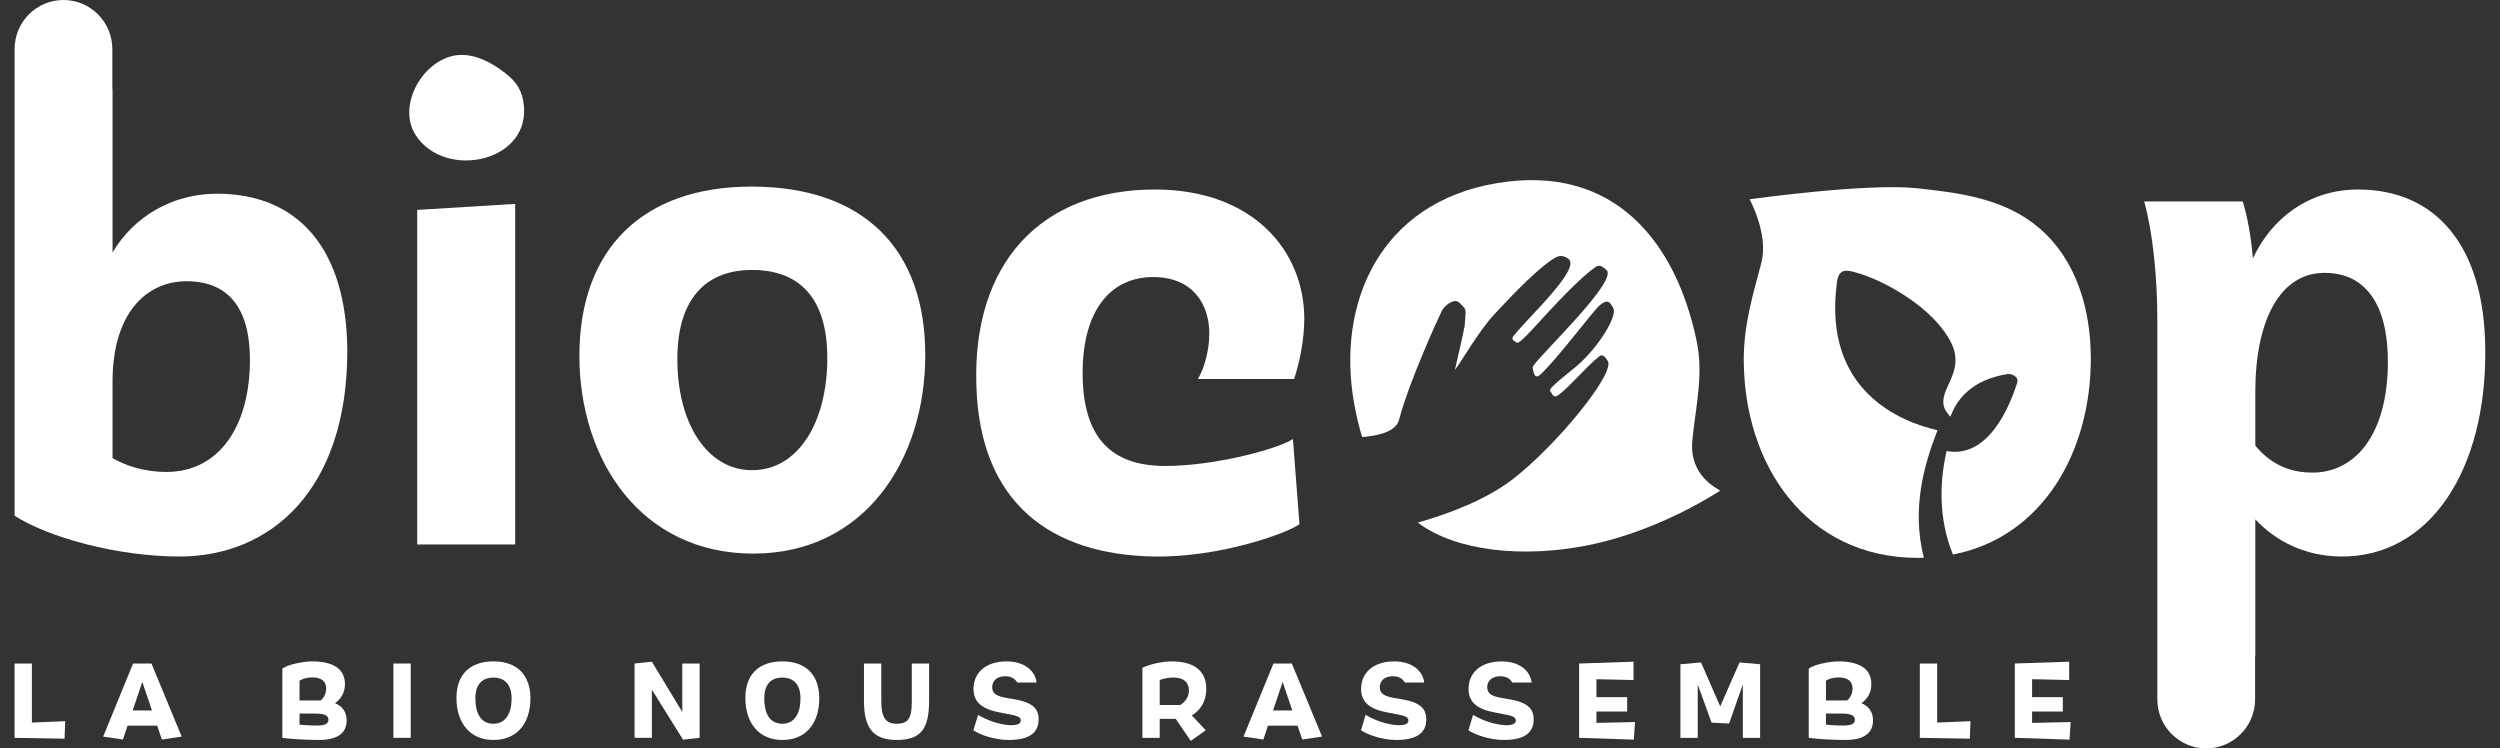
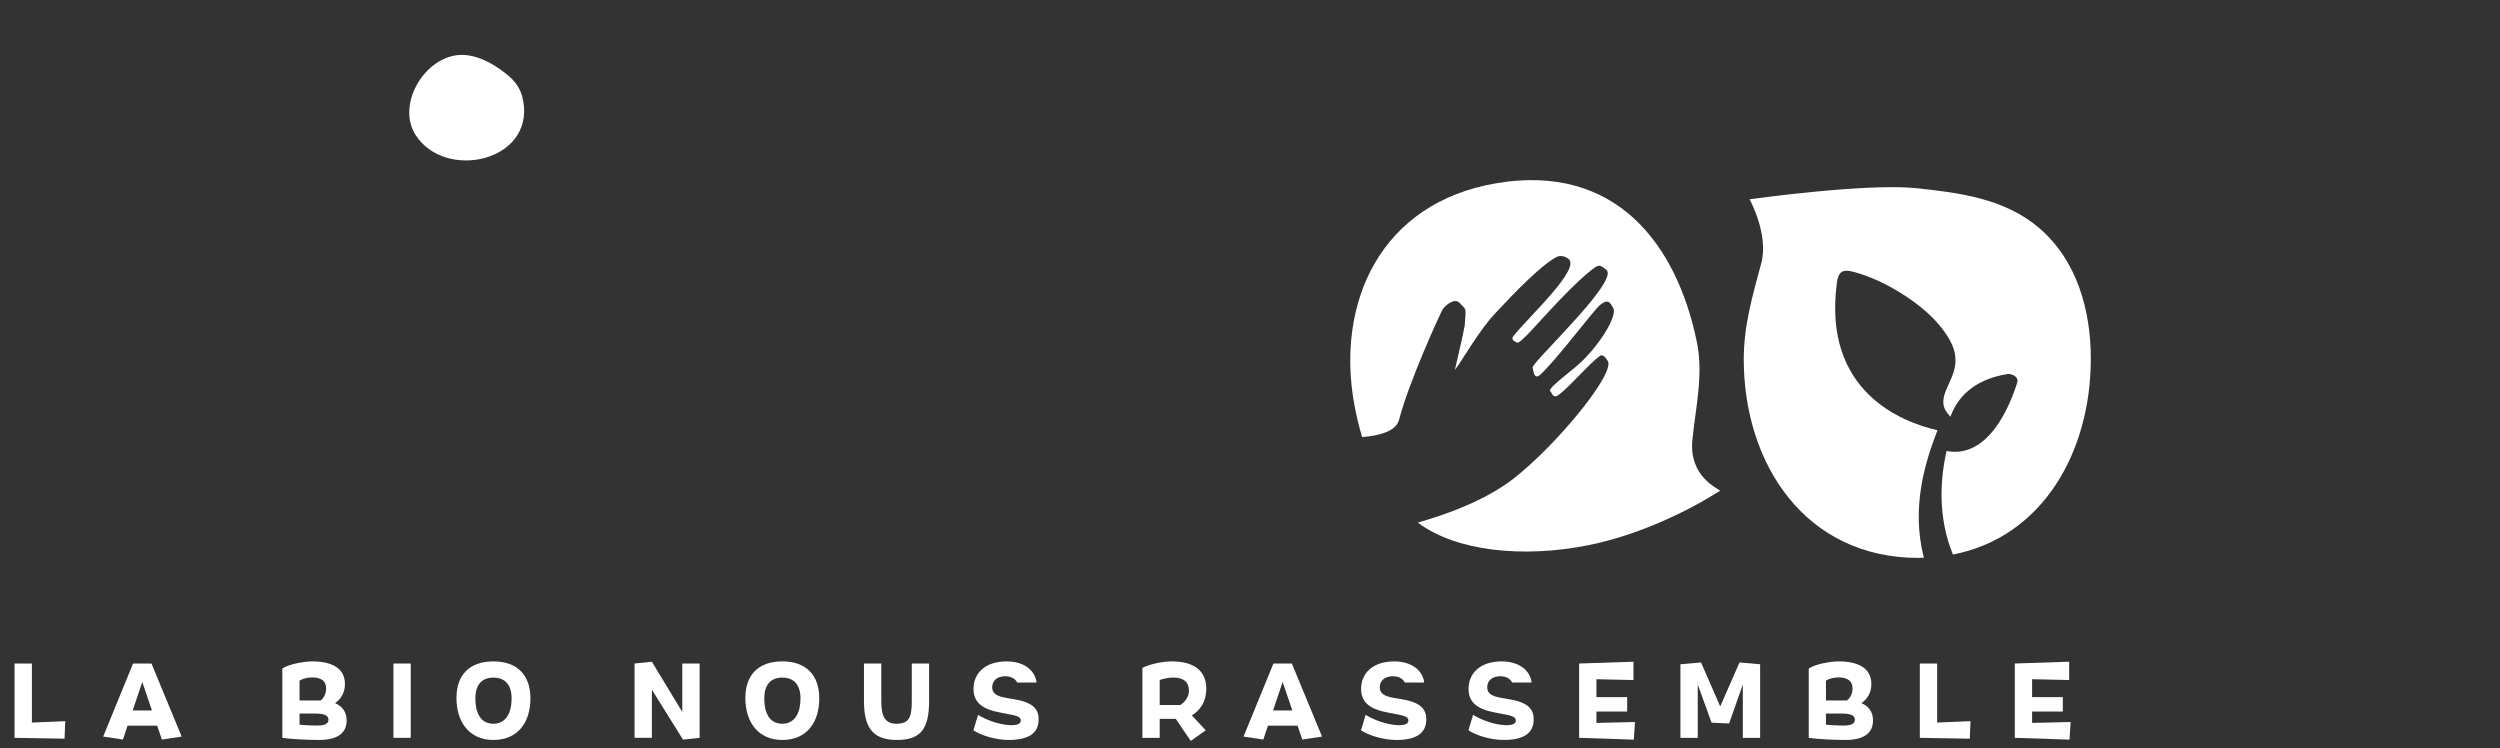
<svg xmlns="http://www.w3.org/2000/svg" width="157" height="47" viewBox="0 0 157 47" fill="none">
  <rect x="0" y="0" width="157" height="47" fill="#333333" stroke="none" />
  <path d="M2.003 41.669H0.915V46.336L4.053 46.389L4.097 45.29L2.003 45.377V41.669Z" fill="white" />
  <path d="M8.357 41.669L6.48 46.257L7.72 46.443L8.012 45.57H9.869L10.168 46.443L11.409 46.257L9.512 41.669H8.357ZM8.332 44.619L8.936 42.827L9.544 44.619H8.332Z" fill="white" />
  <path d="M21.04 44.16C21.424 43.886 21.663 43.492 21.663 42.966C21.663 41.947 20.827 41.535 19.595 41.535C19.11 41.535 18.109 41.709 17.73 41.987V46.335C18.193 46.409 19.203 46.469 20.032 46.469C21.166 46.469 21.769 46.064 21.769 45.237C21.769 44.684 21.471 44.338 21.04 44.16ZM18.811 42.746C18.963 42.642 19.269 42.541 19.6 42.541C20.171 42.541 20.482 42.773 20.482 43.226C20.482 43.54 20.364 43.811 20.132 43.991H18.811V42.746ZM19.919 45.564C19.482 45.564 18.906 45.524 18.811 45.51V44.812H19.82C20.338 44.812 20.628 44.918 20.628 45.198C20.628 45.443 20.416 45.564 19.919 45.564Z" fill="white" />
  <path d="M25.794 41.669H24.707V46.336H25.794V41.669Z" fill="white" />
  <path d="M30.989 41.535C29.477 41.535 28.666 42.395 28.666 43.832C28.666 45.443 29.556 46.47 30.98 46.47C32.568 46.47 33.311 45.311 33.311 43.859C33.311 42.408 32.493 41.535 30.989 41.535ZM30.989 45.451C30.16 45.451 29.852 44.744 29.852 43.859C29.852 43.026 30.239 42.553 30.989 42.553C31.738 42.553 32.129 43.034 32.129 43.859C32.129 44.752 31.784 45.451 30.989 45.451Z" fill="white" />
  <path d="M42.848 44.712L40.938 41.556L39.851 41.668V46.335H40.938V43.312L42.894 46.45L43.936 46.335V41.668H42.848V44.712Z" fill="white" />
  <path d="M49.129 41.535C47.618 41.535 46.809 42.395 46.809 43.832C46.809 45.443 47.697 46.47 49.123 46.47C50.709 46.47 51.45 45.311 51.45 43.859C51.45 42.408 50.635 41.535 49.129 41.535ZM49.129 45.451C48.3 45.451 47.996 44.744 47.996 43.859C47.996 43.026 48.379 42.553 49.129 42.553C49.882 42.553 50.271 43.034 50.271 43.859C50.271 44.752 49.925 45.451 49.129 45.451Z" fill="white" />
  <path d="M57.26 44.051C57.26 45.044 57.083 45.451 56.305 45.451C55.643 45.451 55.345 45.083 55.345 44.051V41.669H54.257V43.998C54.257 45.678 54.794 46.47 56.321 46.47C57.838 46.47 58.348 45.763 58.348 43.998V41.669H57.26V44.051Z" fill="white" />
  <path d="M63.59 43.893L63.217 43.832C62.601 43.726 62.309 43.559 62.309 43.16C62.309 42.767 62.595 42.468 63.138 42.468C63.529 42.468 63.766 42.646 63.882 42.864H65.097C65.016 42.147 64.359 41.536 63.217 41.536C61.85 41.536 61.136 42.295 61.136 43.262C61.136 44.133 61.725 44.544 62.794 44.744L63.071 44.797C63.866 44.944 64.106 45.005 64.106 45.251C64.106 45.464 63.861 45.564 63.384 45.538C62.714 45.491 61.984 45.237 61.422 44.892L61.129 45.864C61.605 46.176 62.508 46.469 63.345 46.469C64.597 46.469 65.226 46.049 65.226 45.177C65.226 44.478 64.822 44.092 63.59 43.893Z" fill="white" />
  <path d="M75.754 43.253C75.754 42.175 75.045 41.536 73.584 41.536C72.935 41.536 72.146 41.735 71.743 41.942V46.336H72.829V45.144H73.837L74.779 46.529L75.722 45.862L74.846 44.931C75.343 44.619 75.754 44.106 75.754 43.253ZM74.123 44.273H72.829V42.706C73.001 42.634 73.373 42.549 73.685 42.549C74.368 42.549 74.666 42.874 74.666 43.366C74.666 43.785 74.408 44.092 74.123 44.273Z" fill="white" />
  <path d="M79.972 41.669L78.094 46.257L79.337 46.443L79.629 45.57H81.486L81.783 46.443L83.025 46.257L81.127 41.669H79.972ZM79.947 44.619L80.549 42.827L81.159 44.619H79.947Z" fill="white" />
  <path d="M87.931 43.893L87.561 43.832C86.942 43.726 86.65 43.559 86.65 43.16C86.65 42.767 86.935 42.468 87.48 42.468C87.872 42.468 88.109 42.646 88.223 42.864H89.44C89.358 42.147 88.701 41.536 87.561 41.536C86.194 41.536 85.477 42.295 85.477 43.262C85.477 44.133 86.07 44.544 87.134 44.744L87.416 44.797C88.21 44.944 88.448 45.005 88.448 45.251C88.448 45.464 88.203 45.564 87.727 45.538C87.056 45.491 86.326 45.237 85.761 44.892L85.471 45.864C85.948 46.176 86.851 46.469 87.687 46.469C88.94 46.469 89.57 46.049 89.57 45.177C89.57 44.478 89.164 44.092 87.931 43.893Z" fill="white" />
  <path d="M94.676 43.893L94.305 43.832C93.689 43.726 93.397 43.559 93.397 43.16C93.397 42.767 93.682 42.468 94.226 42.468C94.617 42.468 94.853 42.646 94.969 42.864H96.186C96.106 42.147 95.446 41.536 94.305 41.536C92.939 41.536 92.225 42.295 92.225 43.262C92.225 44.133 92.813 44.544 93.881 44.744L94.159 44.797C94.955 44.944 95.194 45.005 95.194 45.251C95.194 45.464 94.951 45.564 94.472 45.538C93.801 45.491 93.073 45.237 92.508 44.892L92.218 45.864C92.694 46.176 93.596 46.469 94.434 46.469C95.686 46.469 96.314 46.049 96.314 45.177C96.314 44.478 95.911 44.092 94.676 43.893Z" fill="white" />
  <path d="M100.256 44.684H102.186V43.779H100.256V42.655L102.584 42.706V41.556L99.169 41.669V46.336L102.604 46.449L102.677 45.344L100.256 45.398V44.684Z" fill="white" />
  <path d="M108.03 44.365L106.824 41.602L105.53 41.715V46.336H106.618V42.986L107.487 45.384L108.587 45.436L109.45 42.986V46.336H110.536V41.715L109.243 41.602L108.03 44.365Z" fill="white" />
  <path d="M116.898 44.16C117.283 43.886 117.521 43.492 117.521 42.966C117.521 41.947 116.685 41.535 115.453 41.535C114.968 41.535 113.967 41.709 113.589 41.987V46.335C114.052 46.409 115.061 46.469 115.889 46.469C117.024 46.469 117.625 46.064 117.625 45.237C117.625 44.684 117.33 44.338 116.898 44.16ZM114.67 42.746C114.821 42.642 115.128 42.541 115.459 42.541C116.028 42.541 116.34 42.773 116.34 43.226C116.34 43.54 116.221 43.811 115.99 43.991H114.67V42.746ZM115.775 45.564C115.339 45.564 114.763 45.524 114.67 45.51V44.812H115.678C116.195 44.812 116.487 44.918 116.487 45.198C116.487 45.443 116.274 45.564 115.775 45.564Z" fill="white" />
  <path d="M121.653 41.669H120.565V46.336L123.703 46.389L123.748 45.29L121.653 45.377V41.669Z" fill="white" />
  <path d="M127.616 45.398V44.684H129.546V43.778H127.616V42.654L129.944 42.705V41.556L126.53 41.668V46.335L129.964 46.45L130.037 45.344L127.616 45.398Z" fill="white" />
-   <path d="M81.271 23.8C81.607 22.784 81.909 21.354 81.909 20.034C81.909 15.742 78.683 11.901 72.53 11.901C65.363 11.901 61.089 16.533 61.314 24.14C61.501 31.634 66.04 34.835 72.456 34.949C76.732 35.023 81.009 33.404 81.607 32.915L81.195 27.567C80.483 28.094 76.508 29.262 73.169 29.262C69.791 29.262 67.989 27.49 67.989 23.424C67.989 19.432 69.791 17.399 72.417 17.399C74.931 17.399 75.943 19.131 75.943 20.939C75.943 22.069 75.607 23.16 75.232 23.8H81.271Z" fill="white" />
-   <path d="M148.085 11.901C145.01 11.901 142.645 13.708 141.482 16.232C141.369 14.876 141.145 13.633 140.846 12.654H134.655C135.179 14.536 135.481 17.285 135.481 20.149V43.917C135.481 45.62 136.852 47 138.549 47C140.245 47 141.62 45.62 141.62 43.917V41.201H141.633V32.615C142.983 34.044 144.782 34.909 146.961 34.949C152.66 35.023 156.151 29.411 156.075 21.956C156.035 15.329 152.887 11.901 148.085 11.901ZM145.047 29.675C143.583 29.639 142.459 28.998 141.633 27.982V24.629C141.633 20.072 143.206 17.135 145.984 17.135C148.535 17.135 149.959 19.094 149.959 22.709C149.959 27.378 147.821 29.788 145.047 29.675Z" fill="white" />
-   <path d="M13.634 12.165C10.782 12.165 8.381 13.633 7.068 15.855V5.574L7.043 5.577L7.054 5.574V3.083C7.054 1.38 5.679 0 3.985 0C2.289 0 0.916 1.38 0.916 3.083V32.387C3.016 33.744 7.368 34.949 11.268 34.949C16.972 34.949 21.811 30.805 21.811 22.03C21.772 15.591 18.697 12.165 13.634 12.165ZM10.444 29.638C9.018 29.638 7.856 29.224 7.068 28.771V23.952C7.068 19.696 9.169 17.662 11.72 17.662C14.346 17.662 15.696 19.357 15.696 22.595C15.696 26.74 13.783 29.638 10.444 29.638Z" fill="white" />
-   <path d="M26.2 34.194H32.353V12.804L26.2 13.182V34.194Z" fill="white" />
-   <path d="M47.19 11.718C40.363 11.718 36.386 15.635 36.386 22.338C36.386 28.891 40.249 34.766 47.304 34.766C54.319 34.766 58.107 28.853 58.107 22.3C58.107 15.598 54.205 11.718 47.19 11.718ZM47.227 29.529C44.415 29.529 42.538 26.593 42.538 22.564C42.538 18.573 44.489 16.953 47.227 16.953C50.078 16.953 51.955 18.573 51.955 22.49C51.955 26.481 50.153 29.529 47.227 29.529Z" fill="white" />
  <path d="M31.433 4.37C30.579 3.761 29.471 3.259 28.402 3.518C26.394 4.006 24.973 6.718 26.1 8.478C27.949 11.363 33.529 10.156 32.862 6.355C32.7 5.443 32.256 4.956 31.433 4.37Z" fill="white" />
  <path d="M106.281 27.644C106.486 25.548 106.989 23.544 106.56 21.464C105.279 15.25 101.415 10.274 94.024 11.498C86.655 12.72 83.882 19.054 85.056 25.426C85.181 26.103 85.342 26.783 85.541 27.447C86.491 27.375 87.66 27.131 87.86 26.367C88.505 23.903 90.402 19.805 90.555 19.506C90.704 19.208 91.337 18.675 91.658 19.019C92.088 19.484 92.078 19.223 91.982 20.457C91.969 20.637 91.367 23.231 91.367 23.231C91.788 22.699 92.859 20.791 93.871 19.708C95.04 18.453 96.702 16.721 97.702 16.165C98.054 15.971 98.328 16.148 98.464 16.231C99.397 16.796 95.975 19.917 95.04 21.11C94.838 21.369 95.225 21.476 95.27 21.514C95.341 21.574 95.618 21.352 96.275 20.643C96.789 20.095 98.981 17.605 100.199 16.77C100.479 16.578 100.645 16.77 100.87 16.938C101.576 17.465 98.226 20.806 96.832 22.337C96.452 22.754 96.218 23.037 96.251 23.09C96.287 23.149 96.299 23.922 96.732 23.527C97.829 22.514 100.04 19.514 100.493 19.146C101.025 18.711 101.143 19.075 101.301 19.322C101.642 19.847 100.252 21.973 98.95 23.042C97.754 24.02 97.205 24.451 97.363 24.579C97.459 24.654 97.526 25.043 97.837 24.83C98.519 24.36 99.733 22.895 100.467 22.356C100.685 22.195 100.882 22.547 100.958 22.652C101.503 23.371 97.8 27.919 95.035 30.068C93.32 31.4 90.935 32.279 89.038 32.819C91.48 34.653 95.69 35.032 99.647 34.258C102.963 33.61 106.082 32.053 108.025 30.817C107.87 30.666 106.059 29.919 106.281 27.644Z" fill="white" />
  <path d="M128.077 14.335C125.921 12.48 123.115 12.109 120.354 11.819C117.192 11.488 109.875 12.516 109.875 12.516C109.875 12.516 111.094 14.719 110.607 16.532C110.061 18.564 109.508 20.437 109.508 22.563C109.508 29.139 113.383 35.035 120.461 35.035C120.581 35.035 120.7 35.027 120.817 35.023C120.025 31.915 120.853 29.126 121.674 27.02C119.471 26.519 114.43 24.608 115.361 17.726C115.475 16.89 115.91 16.938 116.465 17.089C117.248 17.3 118.266 17.725 119.276 18.344C120.469 19.073 121.693 20.048 122.42 21.313C123.475 23.149 122.031 24.137 122.04 25.247C122.043 25.682 122.281 25.932 122.486 26.173C122.888 25.059 123.844 23.853 126.059 23.491C126.308 23.448 126.801 23.645 126.681 24.027C126.234 25.46 124.884 28.824 122.245 28.323C121.847 30.075 121.675 32.455 122.645 34.825C128.282 33.729 131.303 28.384 131.303 22.523C131.303 19.494 130.44 16.367 128.077 14.335Z" fill="white" />
</svg>